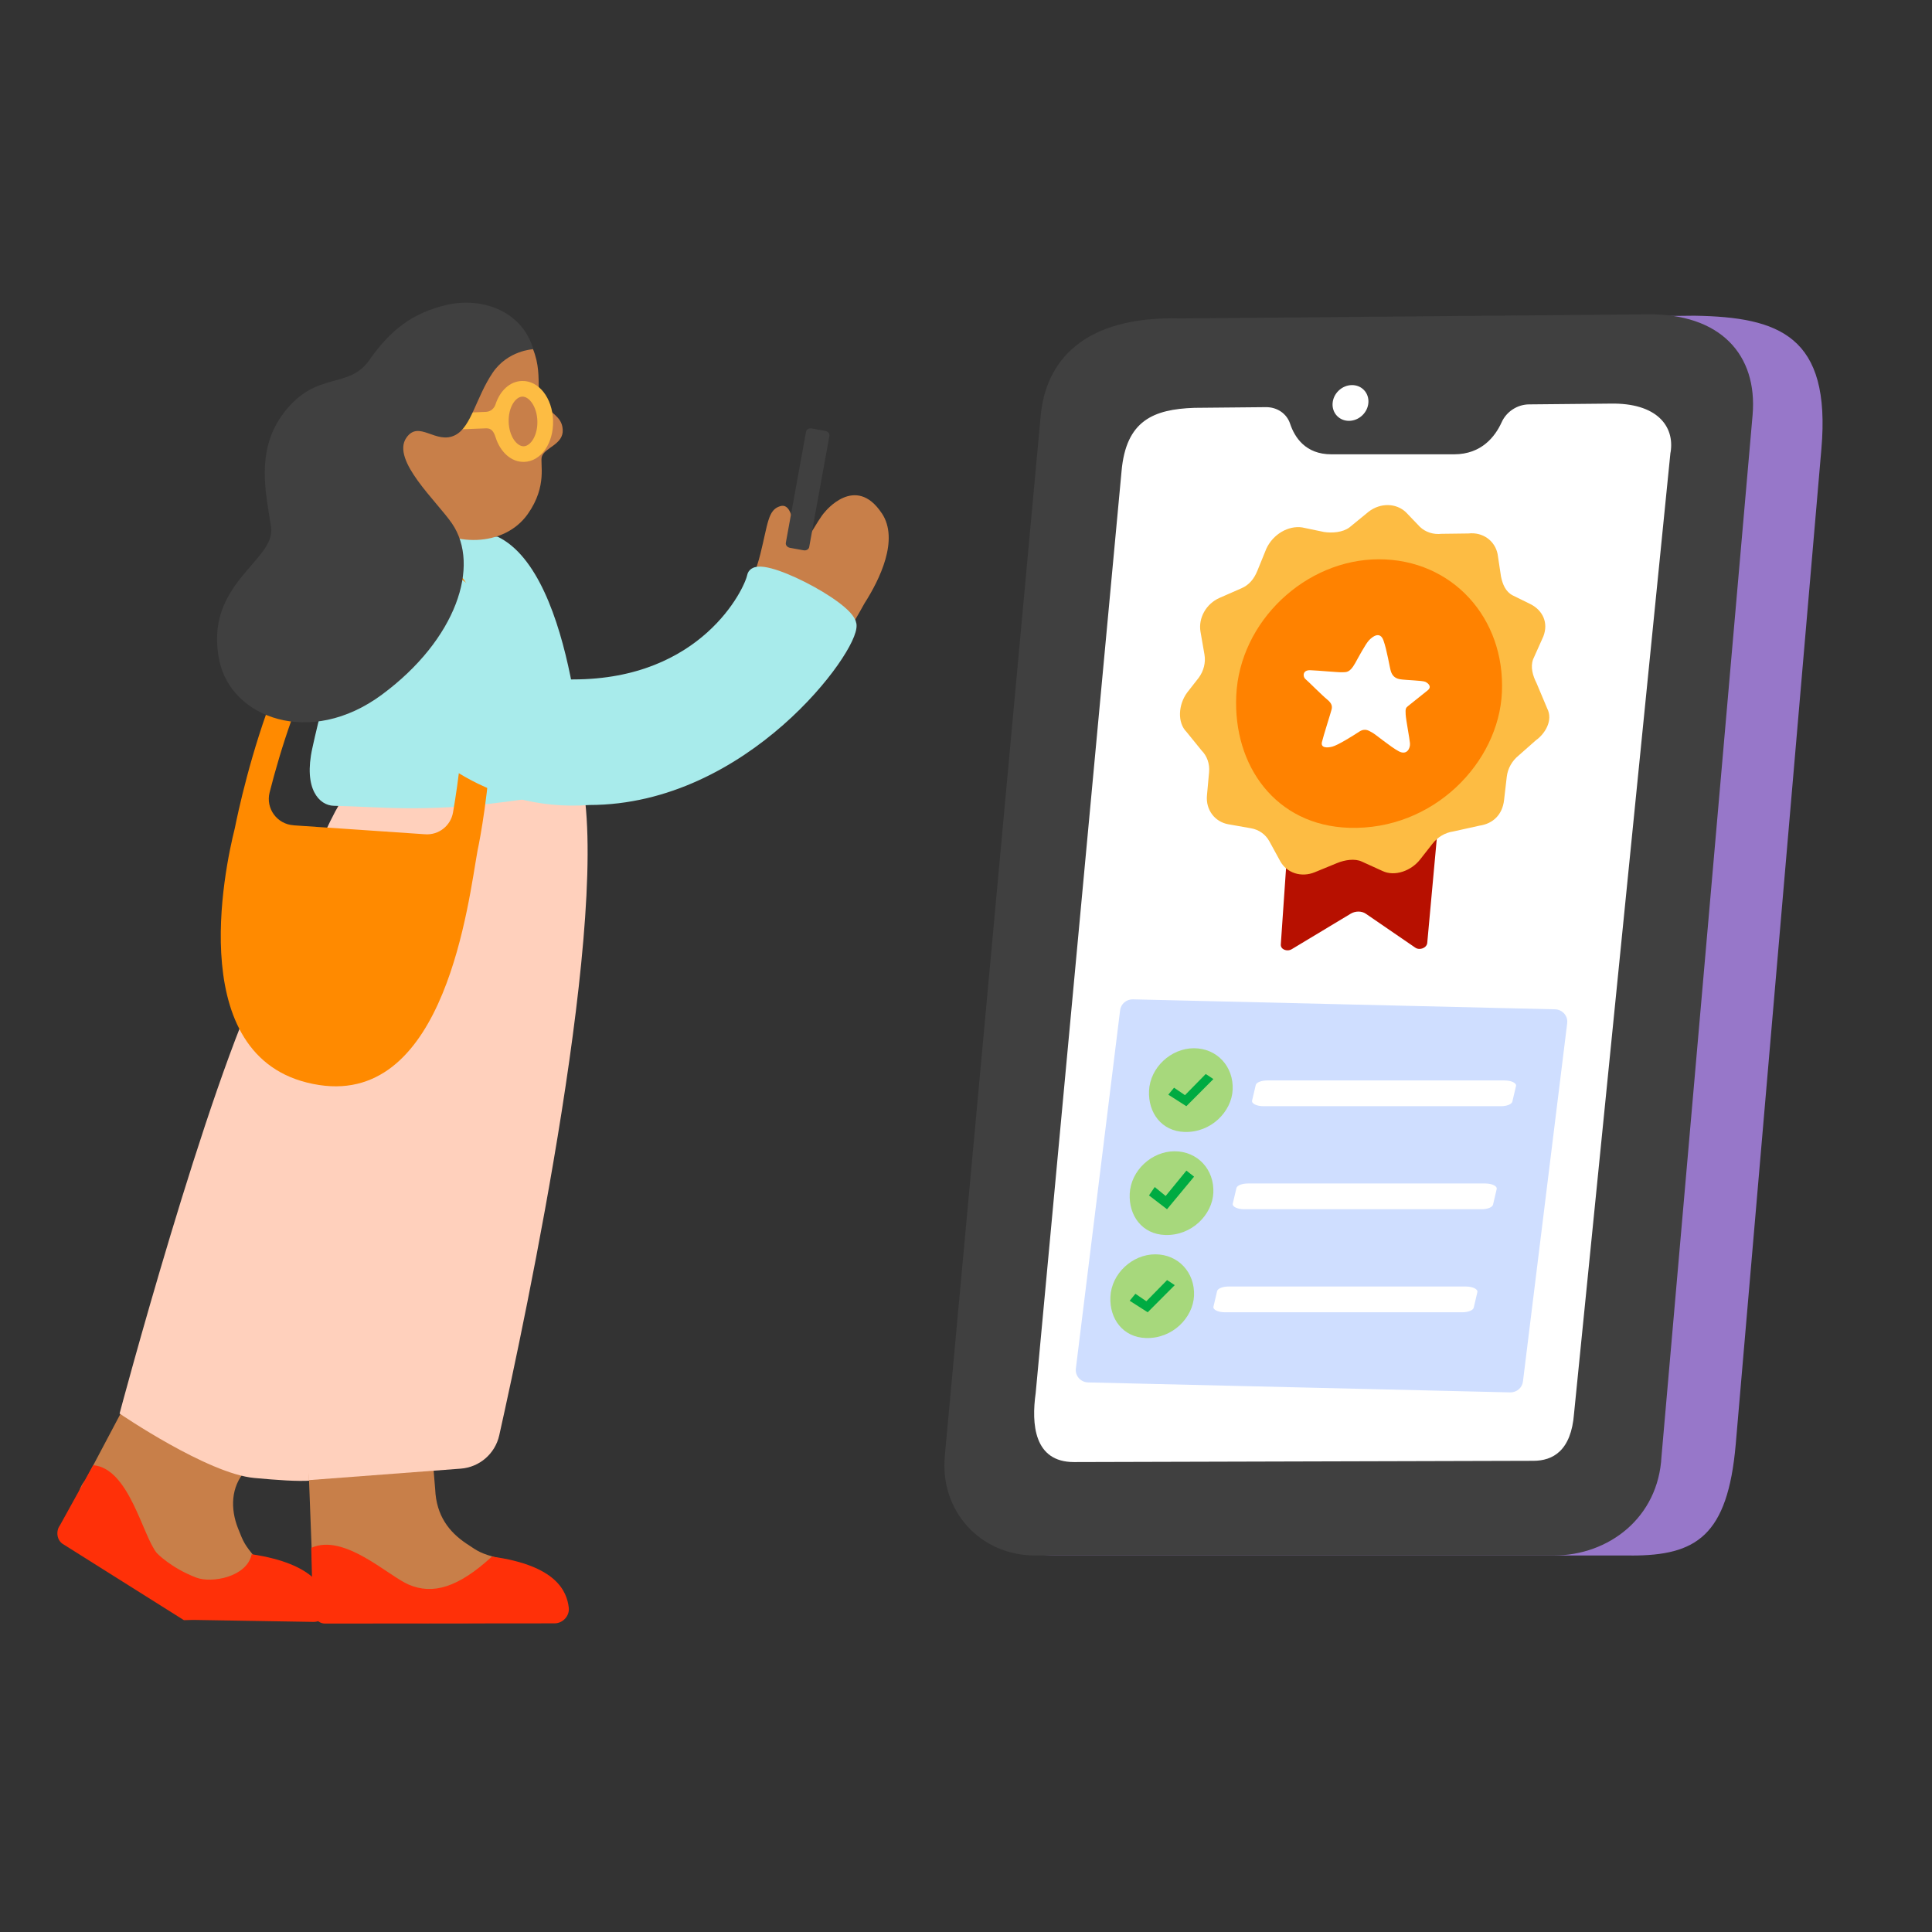
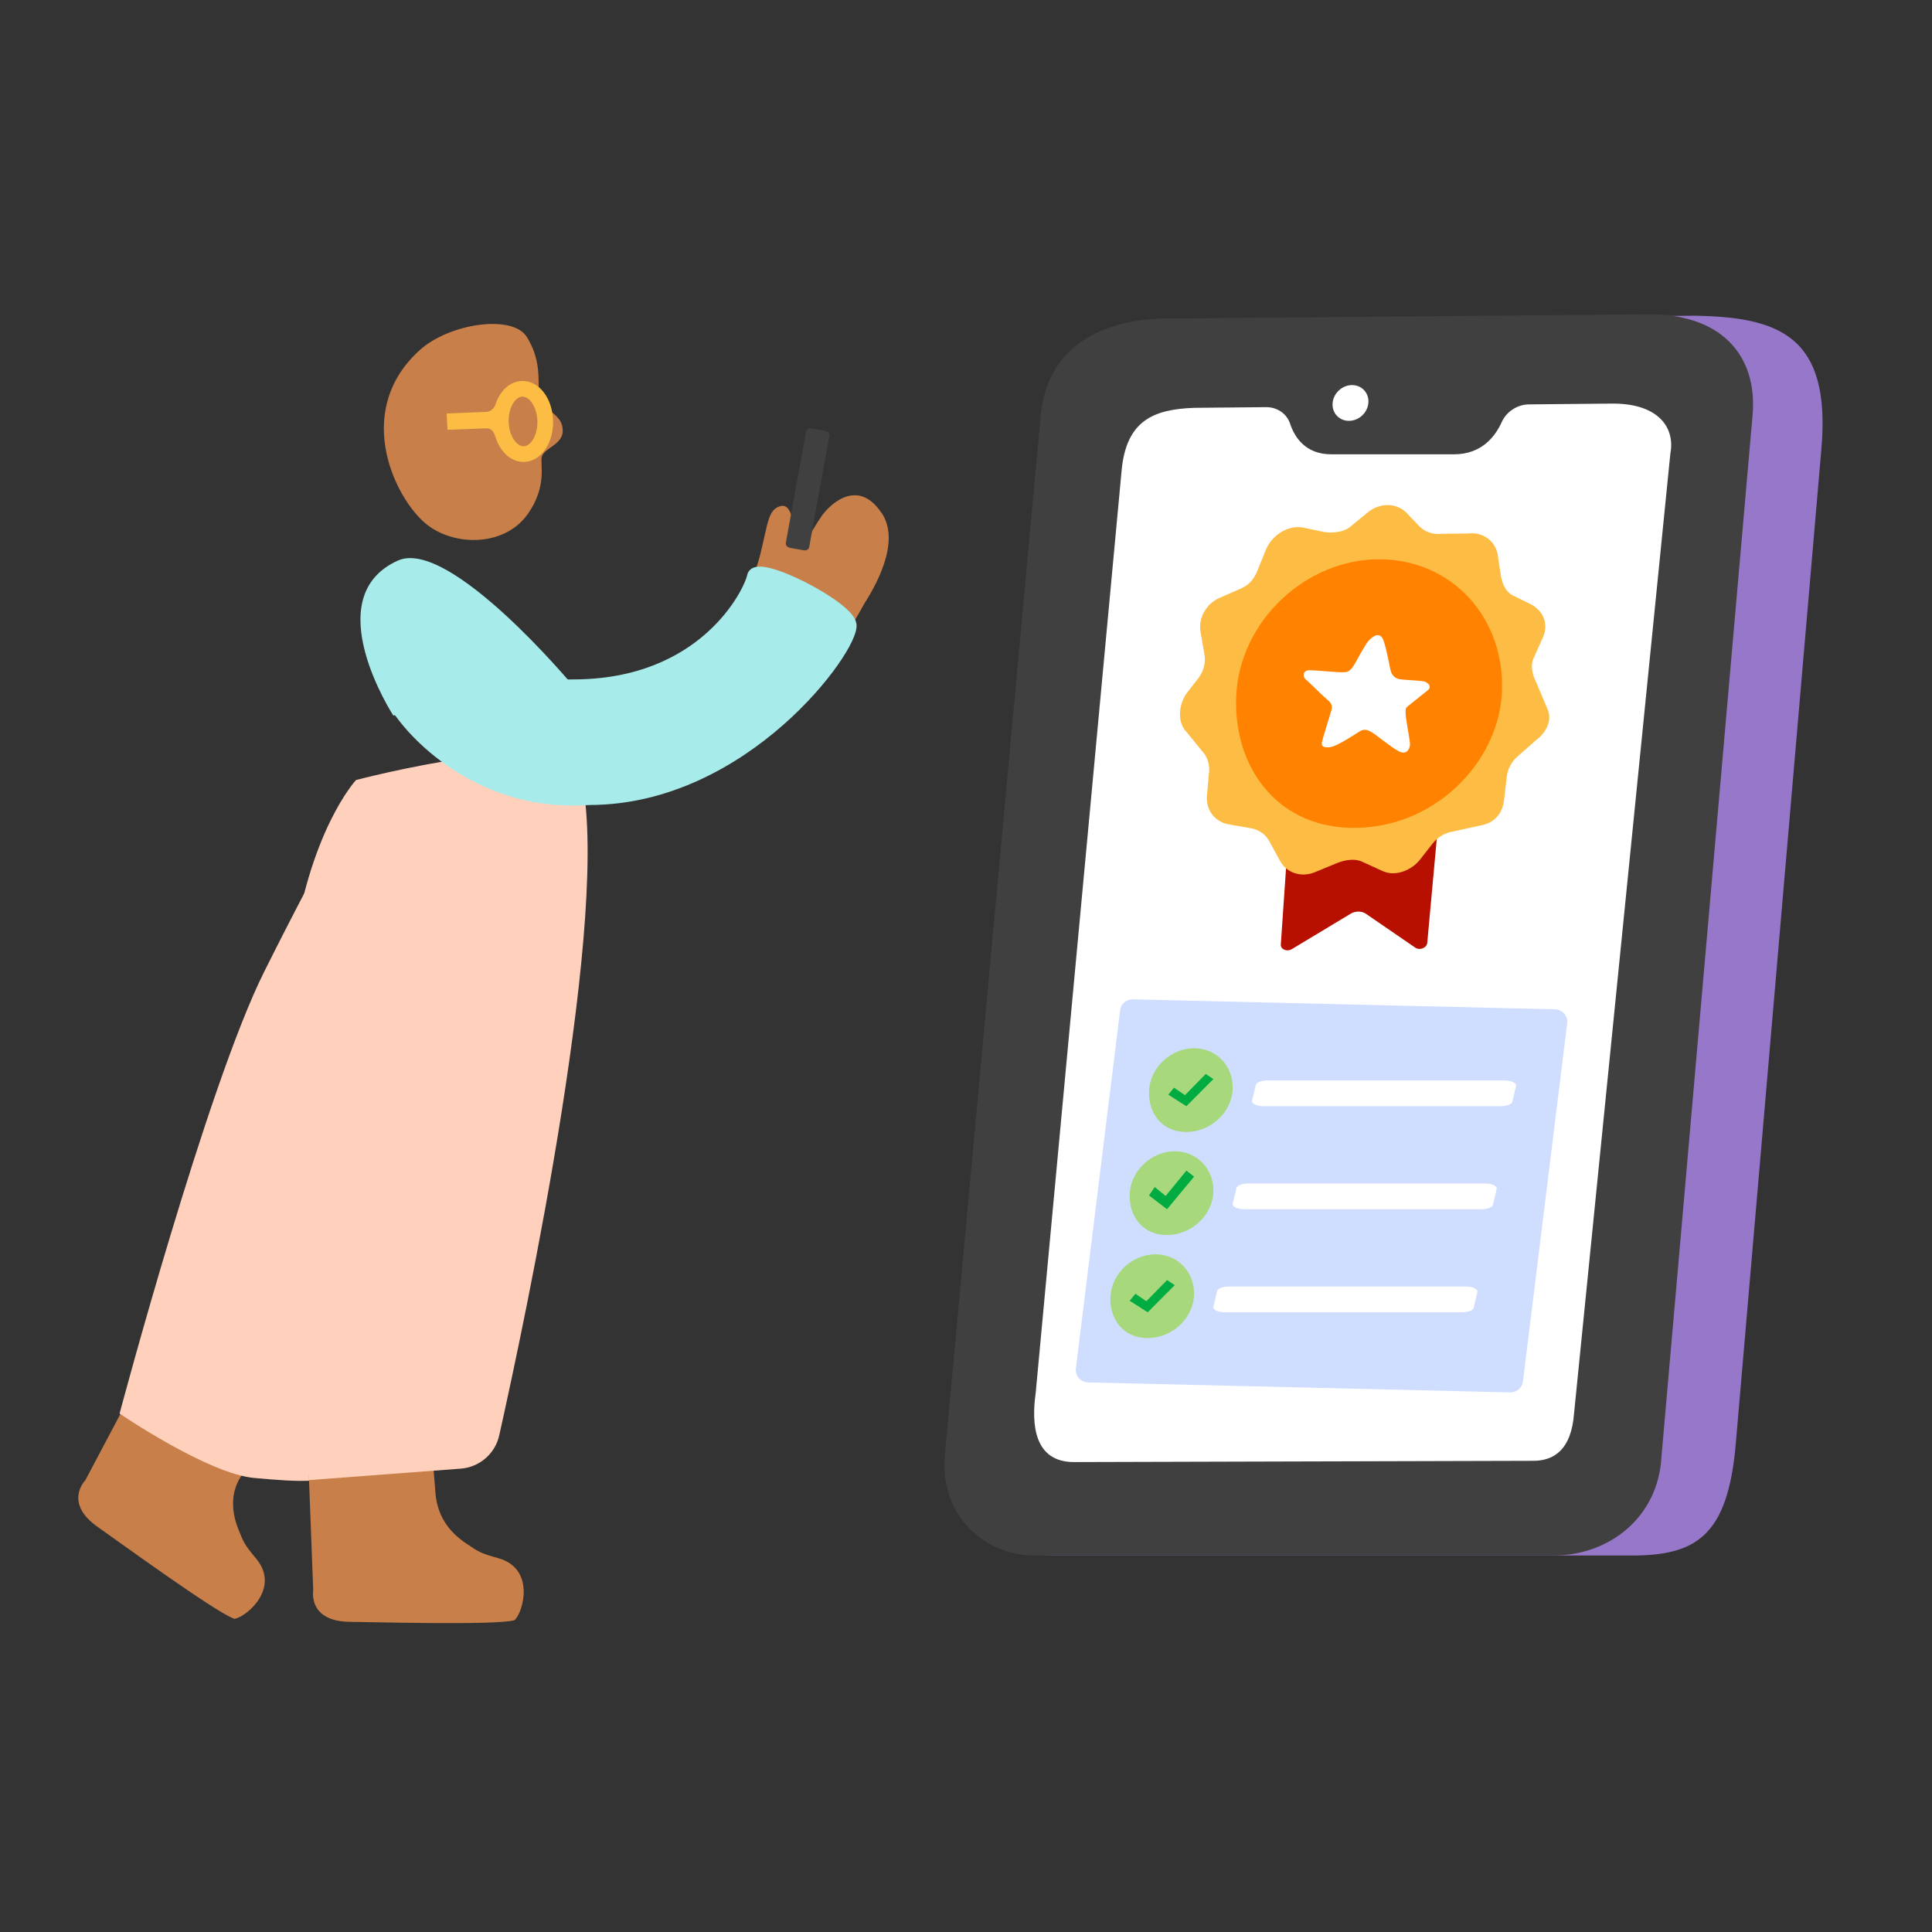
<svg xmlns="http://www.w3.org/2000/svg" width="300" height="300" viewBox="0 0 300 300" fill="none">
  <rect x="0" y="0" width="300" height="300" fill="#333333" stroke="none" />
  <g clip-path="url(#clip0_3050_11983)">
    <path d="M253.339 241.536H163.874C155.183 241.536 148.743 234.659 149.48 226.17L163.55 65.369C164.295 56.88 167.916 50.076 180.673 49.866L263.099 49.023C276.294 49.234 284.353 52.166 282.823 69.719L269.522 224.283C268.275 238.539 263.35 241.544 253.339 241.544V241.536Z" fill="#9777C9" />
    <path d="M241.285 241.536H160.723C152.234 241.536 145.956 234.659 146.702 226.17L161.589 64.648C162.335 56.159 168.134 49.023 183.338 49.444L255.598 48.813C267.213 48.602 272.916 55.147 272.146 64.397L257.996 226.17C257.502 235.68 249.774 241.536 241.285 241.536Z" fill="#404040" />
    <path d="M259.405 70.261C260.077 66.147 257.242 62.534 250.058 62.672L237.414 62.793C235.64 62.809 233.939 63.887 233.185 65.547C232.181 67.767 230.067 70.545 225.79 70.545H206.723C202.713 70.545 201.028 67.904 200.324 65.79C199.797 64.203 198.291 63.206 196.573 63.222L185.46 63.328C179.118 63.547 174.841 65.296 174.153 73.177L160.82 216.312C160.148 221.083 160.528 227.029 166.765 227.029L238.094 226.834C241.091 226.834 243.983 225.32 244.42 219.463L259.389 70.269L259.405 70.261Z" fill="white" />
    <path d="M211.542 64.492C212.698 63.385 212.814 61.628 211.799 60.568C210.784 59.508 209.024 59.546 207.867 60.654C206.71 61.761 206.595 63.518 207.61 64.578C208.624 65.638 210.385 65.6 211.542 64.492Z" fill="white" />
    <path d="M244.395 113.116C245.375 113.318 246.437 114.394 246.344 115.878C246.252 117.355 244.534 117.497 243.619 117.27C242.313 116.938 241.563 115.307 241.783 114.395C242.004 113.476 242.804 112.79 244.393 113.123L244.395 113.116Z" fill="white" />
    <path d="M235.531 124.252C236.469 124.449 237.492 125.485 237.402 126.904C237.313 128.323 235.667 128.464 234.788 128.24C233.536 127.923 232.817 126.36 233.027 125.481C233.236 124.603 234.007 123.945 235.535 124.261L235.531 124.252Z" fill="white" />
    <path d="M13.256 229.84L23.989 209.558L42.271 221.189L38.083 228.406C35.831 230.893 35.774 234.311 36.949 237.292C37.84 239.544 37.937 239.819 39.776 242.023C43.534 246.518 38.423 250.989 36.422 251.378C33.717 250.56 17.144 238.459 15.29 237.187C9.741 233.372 13.256 229.848 13.256 229.848V229.84Z" fill="#C87F49" />
-     <path d="M28.549 251.572L9.83 239.795C8.833 239.228 8.623 237.77 9.311 236.846L14.471 227.515C20.052 227.985 22.125 238.45 24.353 241.164C24.353 241.164 26.556 243.488 30.509 244.979C32.874 245.87 38.35 244.89 39.079 241.342C49.066 242.849 50.637 246.882 50.905 249.434C51.034 250.697 49.957 251.872 48.669 251.848L29.991 251.54L28.549 251.58V251.572Z" fill="#FF3008" />
    <path d="M55.635 123.625C55.635 123.625 51.18 130.575 41.023 150.889C32.072 168.79 18.569 219.496 18.569 219.496C18.569 219.496 32.239 228.84 39.5 229.5C46.761 230.16 51.552 230.414 52.5 228C60.001 208.819 81.879 133.758 80.623 126.954C79.182 119.145 55.635 123.617 55.635 123.617V123.625Z" fill="#FFD0BC" />
    <path d="M48.637 246.939L47.795 224.842L66.862 222.704L67.575 231.258C67.753 235.356 69.73 237.875 72.386 239.665C74.395 241.018 74.63 241.188 77.392 241.958C83.038 243.537 81.361 250.114 79.919 251.572C77.23 252.431 56.713 251.84 54.469 251.84C47.738 251.84 48.637 246.939 48.637 246.939Z" fill="#C87F49" />
-     <path d="M48.329 240.346L48.572 249.79C48.426 250.932 49.317 252.107 50.468 252.107L86.116 252.074C87.403 252.074 88.473 250.9 88.319 249.636C88.019 247.093 86.391 243.075 76.388 241.706C71.163 246.51 67.226 247.66 63.476 246.064C60.252 244.687 53.424 238.029 48.329 240.354V240.346Z" fill="#FF3008" />
    <path d="M55.278 121.13C55.278 121.13 47.858 129.084 45.299 148.929C42.739 168.774 47.972 229.832 47.972 229.832L71.543 228.05C74.459 227.831 76.881 225.733 77.521 222.882C81.554 204.835 95.154 140.951 90.157 120.166C88.302 112.447 55.278 121.122 55.278 121.122V121.13Z" fill="#FFD0BC" />
-     <path d="M75.294 83.23C75.99 83.23 76.646 83.271 77.286 83.344C89.493 89.232 90.74 122.442 90.74 122.442C90.74 122.442 85.637 123.601 78.445 124.516C65.485 126.168 59.507 125.293 51.828 125.123C49.609 125.075 47.081 122.556 48.507 116.14C50.346 107.854 55.643 83.441 75.294 83.23Z" fill="#A8EBEB" />
    <path d="M81.79 52.304C84.998 57.423 82.584 61.328 84.552 63.037C86.237 64.503 87.274 65.054 87.379 66.714C87.525 69.015 84.593 69.476 84.139 70.894C83.807 71.939 85.063 75.414 81.952 79.82C78.259 85.061 70.029 84.891 65.785 81.027C60.836 76.531 55.085 63.49 65.169 54.37C69.802 50.182 79.587 48.789 81.782 52.296L81.79 52.304Z" fill="#C87F49" />
    <path d="M81.037 59.157C79.166 59.214 77.635 60.672 76.946 62.786C76.736 63.434 76.185 63.904 75.504 63.952L69.356 64.211L69.494 66.747L75.44 66.512C76.323 66.455 76.687 67.062 76.954 67.905C77.691 70.213 79.4 71.785 81.401 71.72C84.009 71.647 85.978 68.828 85.88 65.305C85.775 61.781 83.653 59.076 81.045 59.157H81.037ZM81.328 69.298C80.275 69.331 79.052 67.775 78.987 65.507C78.923 63.239 80.049 61.619 81.102 61.587C82.154 61.554 83.378 63.11 83.442 65.378C83.507 67.646 82.381 69.266 81.328 69.298Z" fill="#FDBC43" />
-     <path d="M72.094 90.099C70.126 87.345 67.477 85.774 64.221 85.433C55.967 84.575 48.742 91.849 42.748 107.052C38.941 116.699 36.908 126.371 36.454 128.639C34.899 134.819 28.354 165.243 49.568 168.483C69.227 171.488 72.742 139.833 74.168 131.992C74.881 128.817 79.927 101.066 72.094 90.091V90.099ZM45.567 128.145C43.015 127.975 41.233 125.528 41.865 123.05C45.34 109.361 53.019 88.349 63.8 89.467C65.882 89.686 67.51 90.658 68.797 92.456C73.706 99.325 72.086 116.132 70.345 126.152C69.988 128.226 68.125 129.692 66.027 129.546L45.567 128.153V128.145Z" fill="#FF8A00" />
    <path d="M136.927 79.707C132.82 73.51 128.074 79.512 128.074 79.512C126.94 80.695 124.647 85.45 124.007 85.004C123.627 84.737 123.538 82.995 123.262 81.602C122.979 80.16 122.566 78.176 121.156 78.597C119.237 79.164 119.261 81.254 118.054 86.081C117.762 87.248 117.406 88.317 117.017 89.329C114.547 93.938 107.087 104.695 97.901 106.493C84.091 109.199 76.145 99.041 75.812 98.612L75.861 98.677L62.14 108.729C62.65 109.425 73.569 123.989 93.122 123.989C95.657 123.989 98.347 123.746 101.174 123.187C121.189 119.275 133.727 94.481 134.238 93.687C136.595 90.002 139.649 83.797 136.935 79.707H136.927Z" fill="#C87F49" />
    <path d="M128.146 66.913L126.039 66.53C125.619 66.453 125.226 66.679 125.162 67.033L122.023 84.287C121.959 84.641 122.247 84.99 122.667 85.066L124.774 85.449C125.194 85.526 125.587 85.301 125.651 84.947L128.79 67.693C128.854 67.339 128.566 66.99 128.146 66.913Z" fill="#404040" />
    <path d="M61.07 111.102L89 106.5C89 106.5 69.794 83.433 61.783 87.045C49.131 92.748 61.07 111.102 61.07 111.102Z" fill="#A8EBEB" />
-     <path d="M82.811 54.224C82.811 54.224 78.842 54.378 76.469 57.926C73.909 61.757 73.188 66.236 70.734 67.54C67.721 69.144 65.056 65.11 63.087 67.994C60.73 71.461 67.858 77.86 70.207 81.319C74.614 87.799 70.912 99.26 59.329 107.846C48.151 116.132 35.912 111.442 34.065 102.597C31.554 90.601 42.886 87.07 42.092 81.837C41.298 76.604 39.597 69.889 44.142 64.009C49.18 57.496 54.113 60.542 57.353 55.909C60.593 51.276 64.011 48.594 69.357 47.347C74.703 46.1 81.037 48.173 82.811 54.216V54.224Z" fill="#404040" />
    <path d="M89 106.5C109.5 106.5 116.5 92 117 89.5C117.5 87 131.6 94.2 132 97C132.497 100.476 115.582 124 91.5 124C75.5 125.2 64.833 114.833 61.5 109.5C62.5 108 68.5 106.5 89 106.5Z" fill="#A8EBEB" stroke="#A8EBEB" stroke-width="2" stroke-linecap="round" />
    <path d="M200.054 129.638L198.883 146.653C198.829 147.415 199.833 147.84 200.599 147.38L209.734 141.88C210.47 141.438 211.435 141.438 212.088 141.886L219.765 147.152C220.454 147.625 221.55 147.188 221.622 146.414L223.207 129.1L200.054 129.638Z" fill="#B71000" />
    <path d="M229.689 128.218L225.667 129.109C224.404 129.285 223.227 129.984 222.423 131.03L220.552 133.413C219.16 135.23 216.568 136.162 214.664 135.242L211.488 133.798C210.389 133.269 208.828 133.523 207.624 134.016L204.159 135.439C202.071 136.297 199.8 135.568 198.787 133.711L197.104 130.633C196.52 129.563 195.489 128.831 194.265 128.615L190.743 127.994C188.622 127.62 187.215 125.734 187.415 123.534L187.746 119.882C187.859 118.615 187.439 117.401 186.587 116.543L184.251 113.662C182.77 112.174 182.979 109.403 184.328 107.556L186.143 105.233C186.92 104.169 187.242 102.863 187.028 101.635L186.414 98.102C186.045 95.974 187.29 93.753 189.361 92.844L192.796 91.338C193.991 90.815 194.735 89.865 195.23 88.66L196.642 85.19C197.694 82.93 200.068 81.579 202.205 81.899L205.601 82.608C206.832 82.793 208.512 82.685 209.558 81.881L212.531 79.448C214.346 78.055 216.786 78.094 218.308 79.538L220.486 81.81C221.362 82.643 222.584 83.035 223.85 82.891L228.018 82.838C230.211 82.587 232.124 83.929 232.55 86.042L233.074 89.518C233.318 90.737 233.804 91.888 234.885 92.447L237.686 93.825C239.563 94.796 240.463 96.7 239.655 98.81L238.067 102.361C237.603 103.578 238.029 104.967 238.586 106.055L240.251 110.013C241.217 111.896 239.852 113.991 238.502 114.941L235.815 117.314C234.787 118.142 234.12 119.338 233.971 120.605L233.548 124.255C233.294 126.454 231.888 127.907 229.698 128.215L229.689 128.218Z" fill="#FDBC43" />
    <path d="M233.217 107.496C232.726 118.435 222.554 128.965 209.475 128.541C198.117 128.173 191.464 118.949 191.965 108.01C192.492 96.461 202.753 86.846 214.117 86.846C225.48 86.846 233.739 95.947 233.217 107.496Z" fill="#FF8200" />
    <path d="M210.408 103.017C210.851 102.219 212.037 99.999 212.563 99.439C213.089 98.879 214.276 97.93 214.822 99.441C215.368 100.951 215.78 103.629 215.969 104.22C216.158 104.81 216.511 105.316 217.367 105.467C218.222 105.617 220.887 105.666 221.318 105.871C221.75 106.075 222.414 106.617 221.679 107.205C220.944 107.793 218.966 109.375 218.627 109.646C218.287 109.917 218.219 110.064 218.272 110.949C218.325 111.835 218.876 114.639 218.941 115.415C219.006 116.198 218.466 117.325 217.207 116.663C215.948 116.001 213.518 113.963 213.08 113.757C212.641 113.551 212.041 112.965 211.041 113.625C210.041 114.286 207.72 115.725 206.881 115.938C206.042 116.152 205.061 116.142 205.267 115.235C205.474 114.328 206.672 110.595 206.775 110.141C206.878 109.688 206.829 109.217 206.077 108.613C205.325 108.009 203.069 105.732 202.693 105.43C202.317 105.128 202.186 104.027 203.465 104.071C204.744 104.115 207.884 104.426 208.453 104.388C209.023 104.35 209.568 104.516 210.408 103.01L210.408 103.017Z" fill="white" />
    <path d="M234.488 216.209L168.961 214.661C167.801 214.634 166.924 213.639 167.058 212.518L173.933 156.854C174.056 155.875 174.919 155.154 175.926 155.178L241.453 156.725C242.613 156.753 243.489 157.747 243.355 158.868L236.481 214.533C236.358 215.511 235.495 216.233 234.488 216.209Z" fill="#CFDEFF" />
    <path d="M191.407 169.208C191.252 172.618 188.05 175.9 183.934 175.768C180.359 175.653 178.265 172.779 178.422 169.369C178.588 165.769 181.818 162.771 185.395 162.771C188.971 162.771 191.57 165.608 191.407 169.208Z" fill="#A7D87C" />
    <path d="M182.306 168.898L181.414 169.98L184.214 171.771L188.414 167.555L187.226 166.771L184.002 170.055L182.306 168.898Z" fill="#00AB42" />
    <path d="M188.407 185.208C188.252 188.618 185.05 191.9 180.934 191.768C177.359 191.653 175.265 188.779 175.422 185.369C175.588 181.769 178.818 178.771 182.395 178.771C185.971 178.771 188.57 181.608 188.407 185.208Z" fill="#A7D87C" />
    <path d="M179.306 184.323L178.414 185.622L181.214 187.771L185.414 182.711L184.226 181.771L181.002 185.711L179.306 184.323Z" fill="#00AB42" />
    <path d="M185.407 201.208C185.252 204.618 182.05 207.9 177.934 207.768C174.359 207.653 172.265 204.779 172.422 201.369C172.588 197.769 175.818 194.771 179.395 194.771C182.971 194.771 185.57 197.608 185.407 201.208Z" fill="#A7D87C" />
-     <path d="M176.306 200.898L175.414 201.98L178.214 203.771L182.414 199.555L181.226 198.771L178.002 202.055L176.306 200.898Z" fill="#00AB42" />
+     <path d="M176.306 200.898L175.414 201.98L178.214 203.771L182.414 199.555L181.226 198.771L178.002 202.055Z" fill="#00AB42" />
    <path d="M233.048 171.771H196.212C195.143 171.771 194.308 171.366 194.425 170.895L194.993 168.479C195.093 168.074 195.862 167.771 196.78 167.771H233.616C234.685 167.771 235.52 168.177 235.403 168.648L234.835 171.064C234.735 171.469 233.966 171.771 233.048 171.771Z" fill="white" />
    <path d="M230.048 187.771H193.212C192.143 187.771 191.308 187.366 191.425 186.895L191.993 184.479C192.093 184.074 192.862 183.771 193.78 183.771H230.616C231.685 183.771 232.52 184.177 232.403 184.648L231.835 187.064C231.735 187.469 230.966 187.771 230.048 187.771Z" fill="white" />
    <path d="M227.048 203.771H190.212C189.143 203.771 188.308 203.366 188.425 202.895L188.993 200.479C189.093 200.074 189.862 199.771 190.78 199.771H227.616C228.685 199.771 229.52 200.177 229.403 200.648L228.835 203.064C228.735 203.469 227.966 203.771 227.048 203.771Z" fill="white" />
  </g>
  <defs>
    <clipPath id="clip0_3050_11983">
      <rect width="284" height="206" fill="white" transform="translate(8 47)" />
    </clipPath>
  </defs>
</svg>